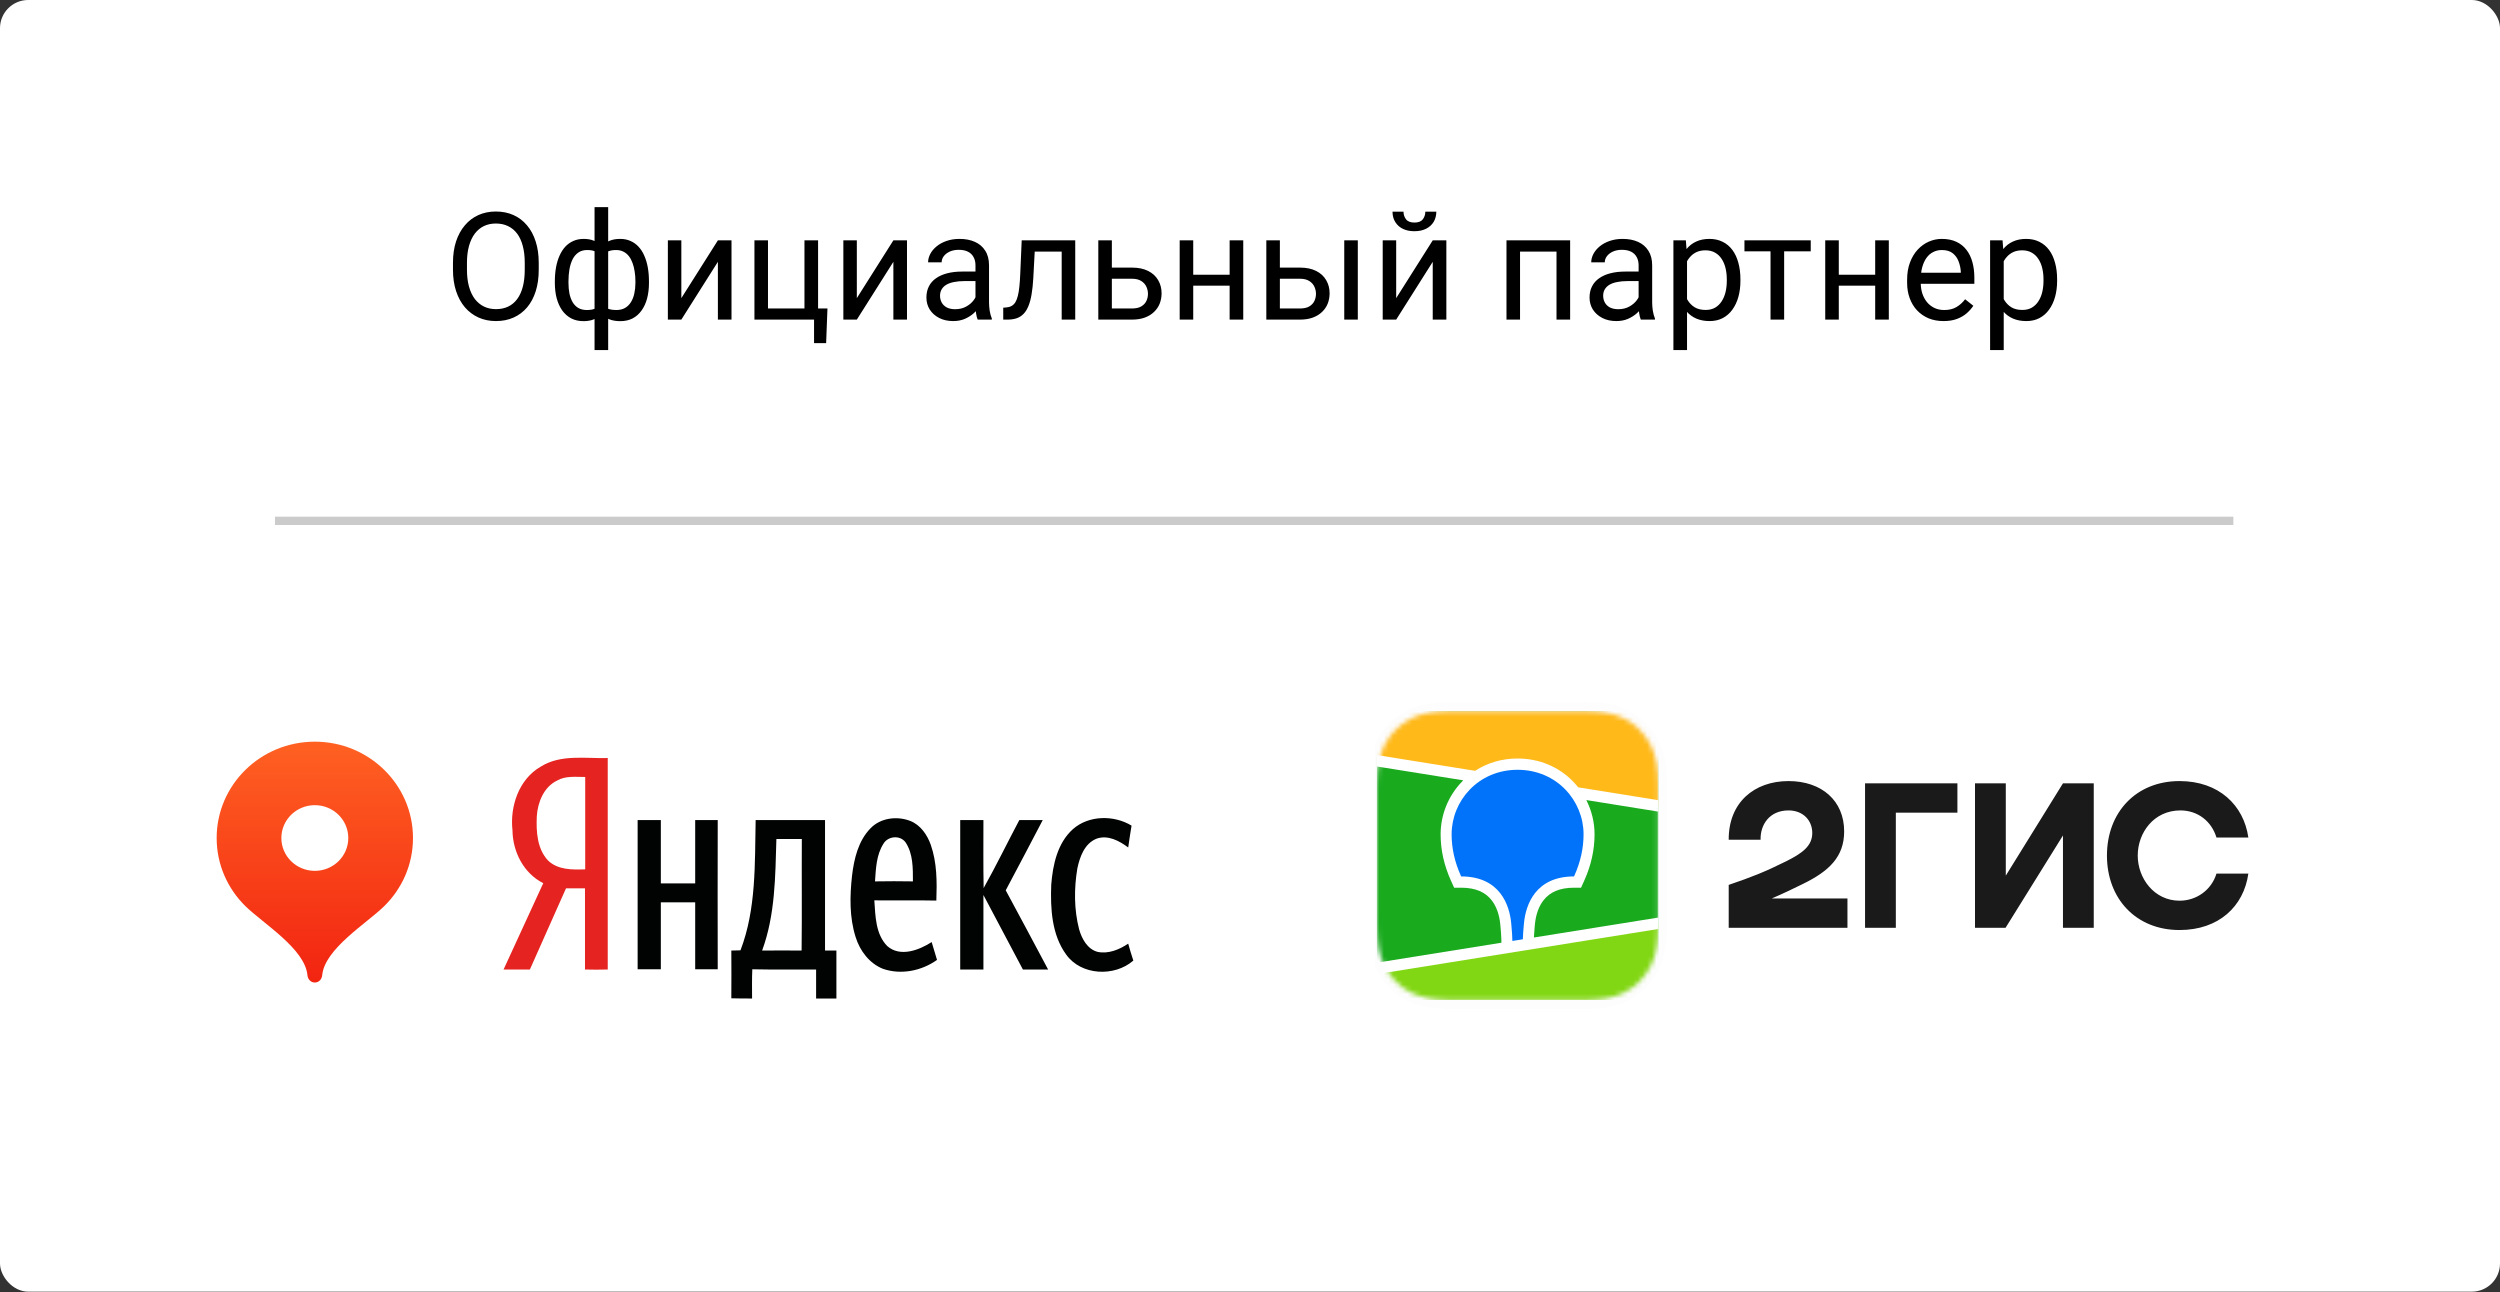
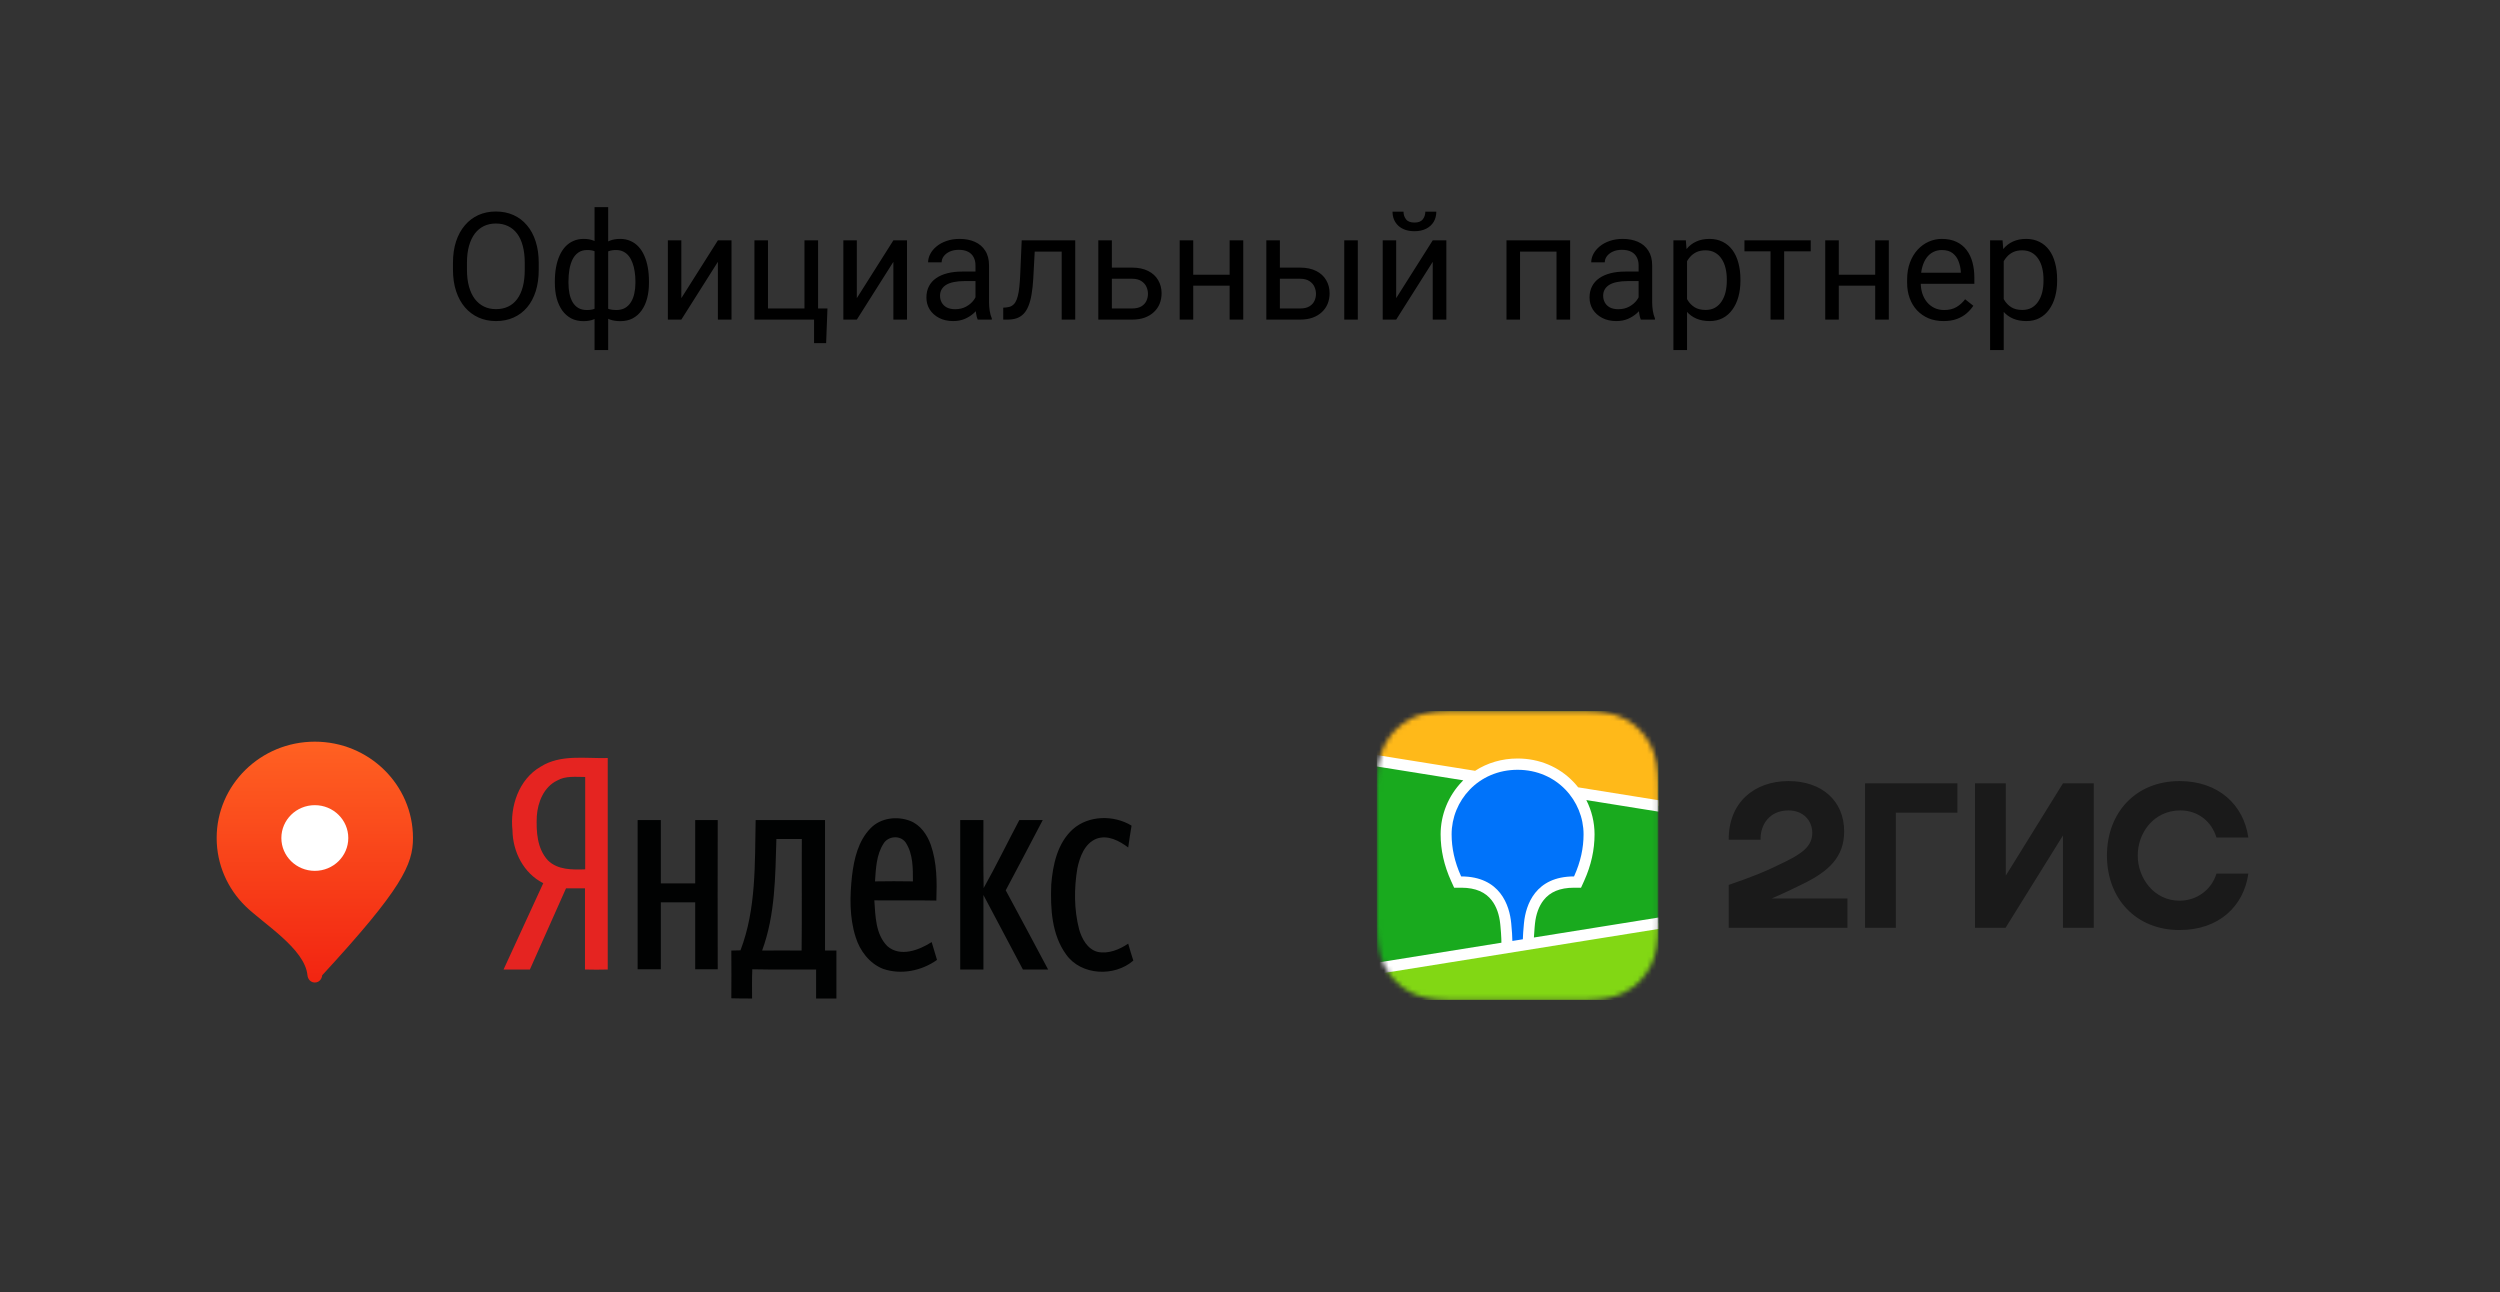
<svg xmlns="http://www.w3.org/2000/svg" width="532" height="275" viewBox="0 0 532 275" fill="none">
  <rect x="0" y="0" width="532" height="275" fill="#333333" stroke="none" />
-   <rect width="532" height="274.867" rx="6" fill="white" />
-   <path d="M66.995 157.827C55.458 157.827 46.106 167.005 46.106 178.328C46.106 183.987 48.443 189.112 52.221 192.821C56.001 196.533 64.906 201.904 65.428 207.542C65.506 208.387 66.13 209.08 66.995 209.08C67.859 209.08 68.483 208.387 68.561 207.542C69.083 201.904 77.988 196.533 81.768 192.821C85.546 189.112 87.883 183.987 87.883 178.328C87.883 167.005 78.531 157.827 66.995 157.827Z" fill="url(#paint0_linear_166_403)" />
+   <path d="M66.995 157.827C55.458 157.827 46.106 167.005 46.106 178.328C46.106 183.987 48.443 189.112 52.221 192.821C56.001 196.533 64.906 201.904 65.428 207.542C65.506 208.387 66.13 209.08 66.995 209.08C67.859 209.08 68.483 208.387 68.561 207.542C85.546 189.112 87.883 183.987 87.883 178.328C87.883 167.005 78.531 157.827 66.995 157.827Z" fill="url(#paint0_linear_166_403)" />
  <path d="M66.995 185.317C70.928 185.317 74.116 182.188 74.116 178.328C74.116 174.468 70.928 171.339 66.995 171.339C63.062 171.339 59.874 174.468 59.874 178.328C59.874 182.188 63.062 185.317 66.995 185.317Z" fill="white" />
  <path d="M204.334 174.505C205.996 174.505 207.61 174.505 209.272 174.505C209.272 179.347 209.224 184.142 209.319 188.984C211.978 184.237 214.351 179.347 216.915 174.505C218.576 174.505 220.238 174.505 221.899 174.505C219.288 179.489 216.677 184.474 214.019 189.459C217.057 195.061 220.048 200.71 223.039 206.312C221.235 206.312 219.478 206.312 217.674 206.312C214.873 200.995 212.073 195.725 209.272 190.456C209.272 195.725 209.272 201.042 209.272 206.312C207.61 206.312 205.996 206.312 204.334 206.312C204.334 195.725 204.334 185.139 204.334 174.505ZM162.178 202.277C164.979 202.277 167.78 202.229 170.581 202.277C170.676 194.349 170.581 186.468 170.629 178.54C168.825 178.54 167.021 178.54 165.217 178.54C164.979 186.515 164.979 194.681 162.178 202.277ZM160.802 174.505C165.739 174.505 170.629 174.505 175.566 174.505C175.566 183.762 175.566 193.019 175.566 202.277C176.373 202.277 177.18 202.277 177.987 202.277C177.987 205.695 177.987 209.065 177.987 212.483C176.563 212.483 175.139 212.483 173.667 212.483C173.667 210.442 173.667 208.353 173.667 206.312C169.157 206.312 164.6 206.359 160.09 206.264C159.995 208.353 160.042 210.394 160.042 212.483C158.57 212.483 157.099 212.483 155.627 212.436C155.675 209.065 155.627 205.647 155.627 202.277C156.292 202.277 156.909 202.229 157.574 202.229C160.944 193.447 160.612 183.81 160.802 174.505ZM135.688 174.505C137.35 174.505 138.964 174.505 140.626 174.505C140.626 179.015 140.626 183.477 140.626 187.987C143.047 187.987 145.515 187.987 147.937 187.987C147.937 183.477 147.937 179.015 147.937 174.505C149.551 174.505 151.165 174.505 152.731 174.505C152.684 185.091 152.731 195.678 152.731 206.264C151.117 206.264 149.551 206.264 147.937 206.264C147.937 201.517 147.937 196.77 147.937 192.022C145.515 192.022 143.047 192.022 140.626 192.022C140.626 196.77 140.626 201.517 140.626 206.264C138.964 206.264 137.35 206.264 135.688 206.264C135.688 195.725 135.688 185.139 135.688 174.505ZM228.308 176.451C231.679 173.46 237.043 173.413 240.794 175.692C240.509 177.258 240.319 178.825 240.082 180.344C238.183 178.92 235.714 177.591 233.293 178.493C230.777 179.537 229.78 182.338 229.258 184.806C228.546 189.079 228.546 193.541 229.638 197.767C230.207 199.76 231.394 201.992 233.578 202.561C235.856 203.036 238.183 202.087 240.082 200.805C240.414 202.039 240.794 203.226 241.173 204.413C237.138 207.926 230.065 207.593 226.884 203.131C223.798 198.906 223.514 193.352 223.703 188.272C224.036 183.999 225.033 179.395 228.308 176.451ZM188.004 179.537C186.485 181.911 186.39 184.806 186.2 187.56C188.906 187.512 191.564 187.512 194.27 187.56C194.27 184.759 194.318 181.673 192.704 179.252C191.517 177.638 188.953 177.923 188.004 179.537ZM185.25 176.261C187.387 174.03 190.9 173.603 193.7 174.695C195.884 175.549 197.308 177.638 198.068 179.774C199.397 183.572 199.397 187.655 199.255 191.643C194.84 191.548 190.425 191.643 186.057 191.595C186.295 194.918 186.295 198.764 188.811 201.327C191.564 203.748 195.599 202.182 198.258 200.473C198.638 201.707 199.017 202.989 199.397 204.27C196.122 206.597 191.754 207.499 187.909 206.169C185.013 205.03 182.972 202.324 182.07 199.381C180.74 195.203 180.835 190.693 181.31 186.373C181.737 182.765 182.639 178.92 185.25 176.261Z" fill="#010202" />
  <path d="M115.038 163.158C119.31 160.452 124.58 161.449 129.327 161.307C129.327 176.308 129.327 191.31 129.327 206.311C127.713 206.359 126.099 206.359 124.485 206.311C124.485 200.567 124.485 194.775 124.485 189.031C123.156 189.031 121.779 189.031 120.45 189.031C117.886 194.775 115.323 200.567 112.759 206.311C110.908 206.311 109.009 206.311 107.157 206.311C109.958 200.187 112.807 194.063 115.607 187.939C111.43 185.85 109.104 181.246 109.056 176.688C108.486 171.561 110.433 165.817 115.038 163.158ZM118.551 166.102C115.702 167.478 114.421 170.754 114.231 173.697C114.088 176.926 114.278 180.581 116.604 183.097C118.693 185.138 121.779 185.091 124.532 184.996C124.532 178.445 124.532 171.893 124.532 165.342C122.538 165.342 120.355 165.057 118.551 166.102Z" fill="#E52421" />
  <g clip-path="url(#clip0_166_403)">
    <path fill-rule="evenodd" clip-rule="evenodd" d="M310.34 149.409C309.713 149.413 308.927 149.422 307.859 149.435C306.154 149.481 304.86 149.587 303.593 149.818C302.048 150.1 300.65 150.562 299.313 151.254C297.954 151.954 296.709 152.871 295.63 153.968C294.551 155.061 293.647 156.324 292.952 157.707C292.27 159.067 291.813 160.489 291.534 162.064C291.305 163.353 291.202 164.663 291.156 166.376L291.141 167.089C291.137 167.334 291.134 167.588 291.131 167.855L291.124 169.405L291.124 194.753L291.129 195.858C291.132 196.562 291.141 197.168 291.156 197.75C291.202 199.461 291.305 200.771 291.534 202.058C291.814 203.635 292.27 205.058 292.952 206.417C293.647 207.799 294.551 209.062 295.631 210.157C296.711 211.253 297.956 212.171 299.314 212.872C300.65 213.562 302.048 214.025 303.593 214.306C304.745 214.516 305.919 214.623 307.384 214.675L308.482 214.702C309.052 214.71 309.896 214.715 311.58 214.72L335.465 214.716C336.098 214.712 336.863 214.704 338.032 214.689C339.737 214.643 341.03 214.537 342.298 214.306C343.843 214.025 345.241 213.562 346.578 212.871C347.936 212.17 349.181 211.252 350.26 210.157C351.34 209.061 352.245 207.797 352.938 206.416C353.62 205.058 354.078 203.634 354.356 202.058C354.564 200.887 354.669 199.693 354.721 198.204L354.734 197.748C354.744 197.4 354.751 197.043 354.755 196.661L354.766 193.656L354.765 168.808L354.755 167.463C354.751 167.082 354.744 166.724 354.734 166.375C354.689 164.67 354.585 163.355 354.356 162.065C354.078 160.49 353.621 159.067 352.937 157.706C352.245 156.326 351.34 155.061 350.259 153.966C349.183 152.872 347.938 151.955 346.577 151.253C345.241 150.562 343.843 150.1 342.298 149.818C341.146 149.608 339.972 149.502 338.507 149.45L337.246 149.42C337.146 149.419 337.037 149.418 336.918 149.417L310.34 149.409Z" fill="#1A1A1A" fill-opacity="0.01" />
    <path fill-rule="evenodd" clip-rule="evenodd" d="M307.88 151.356L310.442 151.329L337.1 151.34C337.504 151.344 337.756 151.349 338.007 151.356C339.329 151.392 340.662 151.472 341.969 151.71C343.296 151.952 344.529 152.347 345.734 152.969C346.918 153.581 348.003 154.379 348.942 155.334C349.882 156.286 350.669 157.385 351.271 158.587C351.886 159.811 352.274 161.063 352.512 162.409C352.747 163.735 352.826 165.087 352.861 166.428C352.878 167.044 352.885 167.659 352.888 168.276L352.892 169.371L352.892 193.657C352.892 194.387 352.892 195.118 352.888 195.85C352.885 196.466 352.878 197.081 352.861 197.696C352.826 199.036 352.747 200.39 352.512 201.715C352.274 203.061 351.886 204.314 351.271 205.537C350.669 206.739 349.882 207.838 348.942 208.791C348.003 209.744 346.918 210.544 345.734 211.155C344.529 211.778 343.296 212.173 341.969 212.415C340.662 212.653 339.329 212.732 338.007 212.768L334.025 212.8L308.786 212.785C308.382 212.781 308.131 212.775 307.88 212.768C306.558 212.732 305.225 212.653 303.918 212.415C302.591 212.173 301.357 211.778 300.153 211.155C298.968 210.544 297.884 209.744 296.944 208.791C296.005 207.838 295.218 206.739 294.614 205.537C294.001 204.314 293.612 203.061 293.373 201.715C293.138 200.39 293.061 199.036 293.026 197.696C293.009 197.081 293.001 196.466 292.998 195.85L292.994 194.753L292.993 170.468C292.993 169.737 292.993 169.005 292.998 168.276C293.001 167.659 293.009 167.044 293.026 166.428C293.061 165.087 293.138 163.735 293.373 162.409C293.612 161.063 294.001 159.811 294.614 158.587C295.218 157.385 296.005 156.286 296.944 155.334C297.884 154.379 298.968 153.581 300.153 152.969C301.357 152.347 302.591 151.952 303.918 151.71C305.225 151.472 306.558 151.392 307.88 151.356Z" fill="#1A1A1A" fill-opacity="0.01" />
    <mask id="mask0_166_403" style="mask-type:alpha" maskUnits="userSpaceOnUse" x="292" y="151" width="61" height="62">
      <path fill-rule="evenodd" clip-rule="evenodd" d="M307.88 151.356L310.442 151.329L337.1 151.34C337.504 151.344 337.756 151.349 338.007 151.356C339.329 151.392 340.662 151.472 341.969 151.71C343.296 151.952 344.529 152.347 345.734 152.969C346.918 153.581 348.003 154.379 348.942 155.334C349.882 156.286 350.669 157.385 351.271 158.587C351.886 159.811 352.274 161.063 352.512 162.409C352.747 163.735 352.826 165.087 352.861 166.428C352.878 167.044 352.885 167.659 352.888 168.276L352.892 169.371L352.892 193.657C352.892 194.387 352.892 195.118 352.888 195.85C352.885 196.466 352.878 197.081 352.861 197.696C352.826 199.036 352.747 200.39 352.512 201.715C352.274 203.061 351.886 204.314 351.271 205.537C350.669 206.739 349.882 207.838 348.942 208.791C348.003 209.744 346.918 210.544 345.734 211.155C344.529 211.778 343.296 212.173 341.969 212.415C340.662 212.653 339.329 212.732 338.007 212.768L334.025 212.8L308.786 212.785C308.382 212.781 308.131 212.775 307.88 212.768C306.558 212.732 305.225 212.653 303.918 212.415C302.591 212.173 301.357 211.778 300.153 211.155C298.968 210.544 297.884 209.744 296.944 208.791C296.005 207.838 295.218 206.739 294.614 205.537C294.001 204.314 293.612 203.061 293.373 201.715C293.138 200.39 293.061 199.036 293.026 197.696C293.009 197.081 293.001 196.466 292.998 195.85L292.994 194.753L292.993 170.468C292.993 169.737 292.993 169.005 292.998 168.276C293.001 167.659 293.009 167.044 293.026 166.428C293.061 165.087 293.138 163.735 293.373 162.409C293.612 161.063 294.001 159.811 294.614 158.587C295.218 157.385 296.005 156.286 296.944 155.334C297.884 154.379 298.968 153.581 300.153 152.969C301.357 152.347 302.591 151.952 303.918 151.71C305.225 151.472 306.558 151.392 307.88 151.356Z" fill="white" />
    </mask>
    <g mask="url(#mask0_166_403)">
      <path d="M352.892 151.324H292.993V212.8H352.892V151.324Z" fill="#19AA1E" />
      <path fill-rule="evenodd" clip-rule="evenodd" d="M292.993 151.324H352.892V171.496L292.993 161.89V151.324Z" fill="#FFB919" />
      <path fill-rule="evenodd" clip-rule="evenodd" d="M292.993 206.076L352.892 196.47V212.8H292.993V206.076Z" fill="#82D714" />
      <path fill-rule="evenodd" clip-rule="evenodd" d="M292.993 160.675L313.901 164.028C316.504 162.337 319.601 161.41 322.943 161.41C327.572 161.41 331.73 163.189 334.757 166.312C335.139 166.706 335.499 167.118 335.837 167.546L352.892 170.281V172.711L337.569 170.254C338.707 172.496 339.321 174.994 339.321 177.544C339.321 180.837 338.604 184.121 337.12 187.418L337.075 187.518L336.445 188.904H334.954C331.877 188.904 329.836 189.849 328.502 191.523C327.454 192.837 326.848 194.609 326.644 196.543L326.638 196.603L326.608 196.912L326.595 197.047L326.571 197.31C326.493 198.173 326.441 198.905 326.415 199.501L352.892 195.255V197.686L292.993 207.291V204.861L319.501 200.61L319.489 200.064L319.486 199.91L319.484 199.832L319.479 199.71C319.456 199.048 319.396 198.2 319.302 197.172L319.284 196.977L319.251 196.64C319.061 194.696 318.464 192.901 317.419 191.567C316.099 189.882 314.076 188.923 311.024 188.904L310.931 188.904H309.441L308.811 187.518C307.296 184.188 306.564 180.871 306.564 177.544C306.564 173.36 308.218 169.315 311.129 166.312C311.213 166.225 311.298 166.139 311.383 166.055L292.993 163.106V160.675Z" fill="white" />
      <path fill-rule="evenodd" clip-rule="evenodd" d="M322.943 163.812C331.306 163.812 336.982 170.418 336.982 177.544C336.982 180.405 336.374 183.382 334.955 186.503C326.726 186.503 324.695 192.551 324.311 196.356L324.286 196.61C324.156 197.968 324.081 199.057 324.06 199.879L321.832 200.236L321.831 200.162C321.823 199.301 321.743 198.093 321.593 196.538L321.587 196.471C321.232 192.673 319.243 186.503 310.932 186.503C309.512 183.382 308.904 180.405 308.904 177.544C308.904 170.418 314.581 163.812 322.943 163.812Z" fill="#0073FA" />
    </g>
    <path fill-rule="evenodd" clip-rule="evenodd" d="M380.597 166.213C373.297 166.213 367.822 170.776 367.868 178.7H374.654C374.56 175.531 376.526 172.457 380.597 172.457C383.686 172.457 385.651 174.57 385.651 177.26C385.651 180.045 383.498 181.582 380.035 183.311C375.496 185.568 372.782 186.625 367.868 188.306V197.431H393.138V191.188H377.041C379.386 190.184 381.67 189.082 383.732 188.066C389.208 185.376 392.437 182.35 392.437 176.923C392.437 170.392 387.663 166.213 380.597 166.213ZM403.434 172.937H416.537V166.693H396.882V197.431H403.434V172.937ZM426.832 166.693H420.28V197.431H426.785L438.999 177.788V197.431H445.55V166.693H438.999L426.832 186.337V166.693ZM478.448 185.905H471.663C470.633 189.314 467.498 191.668 463.801 191.668C458.419 191.668 454.91 186.913 454.91 182.062C454.91 177.211 458.326 172.457 463.988 172.457C467.732 172.457 470.633 174.81 471.663 178.22H478.448C477.465 171.352 472.177 166.213 463.801 166.213C454.535 166.213 448.358 172.889 448.358 182.062C448.358 191.236 454.535 197.911 463.801 197.911C472.177 197.911 477.465 192.869 478.448 185.905Z" fill="#1A1A1A" />
  </g>
  <path d="M114.643 55.95V57.384C114.643 59.088 114.43 60.615 114.004 61.966C113.578 63.317 112.965 64.465 112.165 65.411C111.365 66.356 110.404 67.078 109.282 67.577C108.17 68.076 106.923 68.325 105.541 68.325C104.201 68.325 102.969 68.076 101.847 67.577C100.735 67.078 99.769 66.356 98.948 65.411C98.138 64.465 97.509 63.317 97.062 61.966C96.615 60.615 96.392 59.088 96.392 57.384V55.95C96.392 54.246 96.61 52.724 97.047 51.383C97.493 50.032 98.122 48.884 98.933 47.939C99.743 46.983 100.704 46.255 101.816 45.757C102.938 45.258 104.17 45.009 105.51 45.009C106.892 45.009 108.139 45.258 109.251 45.757C110.373 46.255 111.334 46.983 112.134 47.939C112.944 48.884 113.563 50.032 113.989 51.383C114.425 52.724 114.643 54.246 114.643 55.95ZM111.666 57.384V55.919C111.666 54.568 111.526 53.373 111.246 52.334C110.975 51.295 110.575 50.422 110.045 49.715C109.516 49.009 108.866 48.474 108.097 48.11C107.339 47.746 106.476 47.565 105.51 47.565C104.575 47.565 103.728 47.746 102.969 48.11C102.221 48.474 101.577 49.009 101.037 49.715C100.507 50.422 100.096 51.295 99.805 52.334C99.514 53.373 99.369 54.568 99.369 55.919V57.384C99.369 58.745 99.514 59.95 99.805 61C100.096 62.039 100.512 62.917 101.052 63.634C101.603 64.34 102.252 64.876 103.001 65.239C103.759 65.603 104.606 65.785 105.541 65.785C106.518 65.785 107.385 65.603 108.144 65.239C108.902 64.876 109.541 64.34 110.061 63.634C110.591 62.917 110.991 62.039 111.261 61C111.531 59.95 111.666 58.745 111.666 57.384ZM138.1 59.878V60.205C138.1 61.389 137.97 62.48 137.71 63.478C137.451 64.465 137.061 65.322 136.542 66.05C136.032 66.777 135.399 67.343 134.64 67.749C133.882 68.143 133.004 68.341 132.006 68.341C131.185 68.341 130.463 68.232 129.84 68.013C129.216 67.785 128.686 67.457 128.25 67.031C127.824 66.606 127.481 66.096 127.221 65.504C126.972 64.901 126.8 64.226 126.707 63.478V55.997C126.8 55.197 126.972 54.48 127.221 53.846C127.481 53.212 127.824 52.672 128.25 52.225C128.686 51.778 129.211 51.435 129.824 51.196C130.437 50.957 131.154 50.838 131.975 50.838C132.785 50.838 133.513 50.983 134.157 51.274C134.811 51.555 135.383 51.96 135.871 52.49C136.37 53.02 136.781 53.659 137.103 54.407C137.435 55.145 137.684 55.976 137.851 56.901C138.017 57.825 138.1 58.818 138.1 59.878ZM135.217 60.205V59.878C135.217 59.15 135.165 58.459 135.061 57.805C134.967 57.14 134.817 56.532 134.609 55.981C134.411 55.42 134.152 54.932 133.83 54.516C133.507 54.1 133.118 53.778 132.661 53.55C132.214 53.321 131.699 53.207 131.118 53.207C130.494 53.207 129.975 53.285 129.559 53.441C129.154 53.596 128.837 53.804 128.608 54.064C128.38 54.313 128.213 54.578 128.11 54.859V64.631C128.234 64.86 128.416 65.078 128.655 65.286C128.894 65.483 129.216 65.65 129.621 65.785C130.027 65.909 130.536 65.972 131.149 65.972C131.876 65.972 132.494 65.826 133.004 65.535C133.523 65.234 133.944 64.818 134.266 64.288C134.598 63.758 134.837 63.145 134.983 62.449C135.139 61.753 135.217 61.005 135.217 60.205ZM118.072 60.205V59.878C118.072 58.818 118.155 57.825 118.322 56.901C118.488 55.976 118.737 55.145 119.07 54.407C119.402 53.659 119.813 53.02 120.301 52.49C120.8 51.96 121.371 51.555 122.015 51.274C122.67 50.983 123.403 50.838 124.213 50.838C125.013 50.838 125.709 50.957 126.302 51.196C126.904 51.435 127.413 51.778 127.829 52.225C128.245 52.672 128.577 53.212 128.826 53.846C129.076 54.48 129.252 55.197 129.356 55.997V63.182C129.263 63.971 129.091 64.683 128.842 65.317C128.593 65.951 128.26 66.496 127.845 66.954C127.429 67.4 126.915 67.743 126.302 67.982C125.699 68.221 124.992 68.341 124.182 68.341C123.184 68.341 122.306 68.143 121.548 67.749C120.789 67.343 120.15 66.777 119.631 66.05C119.122 65.322 118.732 64.465 118.462 63.478C118.202 62.48 118.072 61.389 118.072 60.205ZM120.971 59.878V60.205C120.971 61.005 121.039 61.753 121.174 62.449C121.319 63.145 121.543 63.758 121.844 64.288C122.156 64.818 122.561 65.234 123.06 65.535C123.558 65.826 124.171 65.972 124.899 65.972C125.522 65.972 126.037 65.894 126.442 65.738C126.847 65.582 127.169 65.379 127.408 65.13C127.647 64.881 127.829 64.621 127.954 64.351V54.859C127.85 54.578 127.678 54.313 127.439 54.064C127.211 53.804 126.894 53.596 126.489 53.441C126.083 53.285 125.564 53.207 124.93 53.207C124.203 53.207 123.584 53.383 123.075 53.737C122.566 54.09 122.156 54.573 121.844 55.186C121.543 55.799 121.319 56.511 121.174 57.322C121.039 58.122 120.971 58.974 120.971 59.878ZM126.52 74.497V44.073H129.419V74.497H126.52ZM144.989 63.447L152.766 51.149H155.665V68.013H152.766V55.716L144.989 68.013H142.121V51.149H144.989V63.447ZM160.544 68.013V51.149H163.427V65.644H171.189V51.149H174.088V68.013H160.544ZM176.083 65.644L175.802 73.016H173.231V68.013H171.033V65.644H176.083ZM182.333 63.447L190.11 51.149H193.009V68.013H190.11V55.716L182.333 68.013H179.465V51.149H182.333V63.447ZM207.582 65.13V56.449C207.582 55.784 207.447 55.207 207.177 54.719C206.917 54.22 206.522 53.835 205.992 53.565C205.463 53.295 204.808 53.16 204.029 53.16C203.301 53.16 202.662 53.285 202.112 53.534C201.571 53.783 201.145 54.111 200.833 54.516C200.532 54.921 200.382 55.358 200.382 55.825H197.498C197.498 55.223 197.654 54.625 197.966 54.033C198.277 53.441 198.724 52.906 199.306 52.428C199.898 51.939 200.605 51.555 201.426 51.274C202.257 50.983 203.182 50.838 204.2 50.838C205.426 50.838 206.507 51.045 207.442 51.461C208.387 51.877 209.125 52.505 209.655 53.347C210.195 54.178 210.466 55.223 210.466 56.48V64.335C210.466 64.896 210.512 65.494 210.606 66.127C210.71 66.761 210.86 67.307 211.058 67.764V68.013H208.05C207.904 67.681 207.79 67.239 207.707 66.689C207.624 66.127 207.582 65.608 207.582 65.13ZM208.081 57.789L208.112 59.815H205.198C204.377 59.815 203.644 59.883 203 60.018C202.356 60.142 201.815 60.335 201.379 60.594C200.943 60.854 200.61 61.182 200.382 61.576C200.153 61.961 200.039 62.413 200.039 62.932C200.039 63.462 200.158 63.946 200.397 64.382C200.636 64.818 200.995 65.166 201.473 65.426C201.961 65.675 202.558 65.8 203.265 65.8C204.148 65.8 204.927 65.613 205.603 65.239C206.278 64.865 206.813 64.408 207.208 63.868C207.613 63.327 207.832 62.803 207.863 62.293L209.094 63.681C209.021 64.117 208.824 64.6 208.502 65.13C208.18 65.66 207.748 66.169 207.208 66.657C206.678 67.135 206.044 67.535 205.307 67.858C204.579 68.169 203.758 68.325 202.844 68.325C201.701 68.325 200.698 68.102 199.836 67.655C198.984 67.208 198.319 66.611 197.841 65.863C197.373 65.104 197.14 64.257 197.14 63.322C197.14 62.418 197.316 61.623 197.67 60.937C198.023 60.241 198.532 59.665 199.197 59.207C199.862 58.74 200.662 58.386 201.597 58.148C202.532 57.908 203.577 57.789 204.73 57.789H208.081ZM226.27 51.149V53.534H218.118V51.149H226.27ZM228.81 51.149V68.013H225.927V51.149H228.81ZM217.417 51.149H220.316L219.88 59.285C219.807 60.543 219.687 61.654 219.521 62.621C219.365 63.577 219.147 64.397 218.866 65.083C218.596 65.769 218.253 66.33 217.838 66.767C217.433 67.193 216.944 67.51 216.373 67.717C215.801 67.915 215.141 68.013 214.393 68.013H213.489V65.473L214.113 65.426C214.56 65.395 214.939 65.291 215.251 65.114C215.573 64.938 215.843 64.678 216.061 64.335C216.279 63.982 216.456 63.53 216.591 62.979C216.736 62.428 216.845 61.774 216.918 61.015C217.001 60.257 217.064 59.374 217.105 58.366L217.417 51.149ZM235.824 56.947H240.889C242.251 56.947 243.399 57.186 244.334 57.664C245.269 58.132 245.976 58.781 246.454 59.613C246.942 60.434 247.186 61.369 247.186 62.418C247.186 63.197 247.051 63.93 246.781 64.616C246.511 65.291 246.105 65.883 245.565 66.392C245.035 66.902 244.375 67.302 243.586 67.593C242.806 67.873 241.908 68.013 240.889 68.013H233.72V51.149H236.603V65.644H240.889C241.721 65.644 242.386 65.494 242.884 65.192C243.383 64.891 243.742 64.501 243.96 64.023C244.178 63.545 244.287 63.047 244.287 62.527C244.287 62.018 244.178 61.519 243.96 61.031C243.742 60.543 243.383 60.137 242.884 59.815C242.386 59.483 241.721 59.316 240.889 59.316H235.824V56.947ZM262.227 58.459V60.797H253.311V58.459H262.227ZM253.919 51.149V68.013H251.036V51.149H253.919ZM264.564 51.149V68.013H261.665V51.149H264.564ZM271.578 56.947H276.644C278.005 56.947 279.153 57.186 280.088 57.664C281.023 58.132 281.73 58.781 282.208 59.613C282.696 60.434 282.94 61.369 282.94 62.418C282.94 63.197 282.805 63.93 282.535 64.616C282.265 65.291 281.86 65.883 281.319 66.392C280.789 66.902 280.13 67.302 279.34 67.593C278.561 67.873 277.662 68.013 276.644 68.013H269.474V51.149H272.357V65.644H276.644C277.475 65.644 278.14 65.494 278.639 65.192C279.137 64.891 279.496 64.501 279.714 64.023C279.932 63.545 280.041 63.047 280.041 62.527C280.041 62.018 279.932 61.519 279.714 61.031C279.496 60.543 279.137 60.137 278.639 59.815C278.14 59.483 277.475 59.316 276.644 59.316H271.578V56.947ZM288.941 51.149V68.013H286.057V51.149H288.941ZM297.108 63.447L304.885 51.149H307.784V68.013H304.885V55.716L297.108 68.013H294.24V51.149H297.108V63.447ZM303.311 45.04H305.649C305.649 45.85 305.462 46.572 305.088 47.206C304.714 47.83 304.179 48.318 303.482 48.671C302.786 49.025 301.96 49.201 301.004 49.201C299.56 49.201 298.417 48.817 297.575 48.048C296.744 47.269 296.329 46.266 296.329 45.04H298.666C298.666 45.653 298.843 46.193 299.196 46.661C299.55 47.128 300.152 47.362 301.004 47.362C301.836 47.362 302.428 47.128 302.781 46.661C303.134 46.193 303.311 45.653 303.311 45.04ZM331.568 51.149V53.534H323.043V51.149H331.568ZM323.464 51.149V68.013H320.58V51.149H323.464ZM334.124 51.149V68.013H331.225V51.149H334.124ZM348.697 65.13V56.449C348.697 55.784 348.562 55.207 348.292 54.719C348.032 54.22 347.637 53.835 347.108 53.565C346.578 53.295 345.923 53.16 345.144 53.16C344.416 53.16 343.777 53.285 343.227 53.534C342.686 53.783 342.26 54.111 341.949 54.516C341.647 54.921 341.497 55.358 341.497 55.825H338.613C338.613 55.223 338.769 54.625 339.081 54.033C339.392 53.441 339.839 52.906 340.421 52.428C341.013 51.939 341.72 51.555 342.541 51.274C343.372 50.983 344.297 50.838 345.315 50.838C346.541 50.838 347.622 51.045 348.557 51.461C349.503 51.877 350.24 52.505 350.77 53.347C351.311 54.178 351.581 55.223 351.581 56.48V64.335C351.581 64.896 351.627 65.494 351.721 66.127C351.825 66.761 351.976 67.307 352.173 67.764V68.013H349.165C349.019 67.681 348.905 67.239 348.822 66.689C348.739 66.127 348.697 65.608 348.697 65.13ZM349.196 57.789L349.227 59.815H346.313C345.492 59.815 344.759 59.883 344.115 60.018C343.471 60.142 342.93 60.335 342.494 60.594C342.058 60.854 341.725 61.182 341.497 61.576C341.268 61.961 341.154 62.413 341.154 62.932C341.154 63.462 341.273 63.946 341.512 64.382C341.751 64.818 342.11 65.166 342.588 65.426C343.076 65.675 343.673 65.8 344.38 65.8C345.263 65.8 346.042 65.613 346.718 65.239C347.393 64.865 347.928 64.408 348.323 63.868C348.728 63.327 348.947 62.803 348.978 62.293L350.209 63.681C350.136 64.117 349.939 64.6 349.617 65.13C349.295 65.66 348.864 66.169 348.323 66.657C347.793 67.135 347.159 67.535 346.422 67.858C345.694 68.169 344.874 68.325 343.959 68.325C342.816 68.325 341.814 68.102 340.951 67.655C340.099 67.208 339.434 66.611 338.956 65.863C338.489 65.104 338.255 64.257 338.255 63.322C338.255 62.418 338.431 61.623 338.785 60.937C339.138 60.241 339.647 59.665 340.312 59.207C340.977 58.74 341.777 58.386 342.712 58.148C343.647 57.908 344.692 57.789 345.845 57.789H349.196ZM359 54.391V74.497H356.101V51.149H358.75L359 54.391ZM370.362 59.441V59.769C370.362 60.995 370.216 62.132 369.925 63.182C369.634 64.221 369.208 65.125 368.647 65.894C368.097 66.663 367.416 67.26 366.606 67.686C365.795 68.112 364.865 68.325 363.816 68.325C362.745 68.325 361.8 68.148 360.979 67.795C360.158 67.442 359.462 66.928 358.89 66.252C358.319 65.577 357.862 64.766 357.519 63.821C357.186 62.875 356.958 61.81 356.833 60.626V58.88C356.958 57.633 357.192 56.516 357.535 55.529C357.877 54.542 358.329 53.7 358.89 53.004C359.462 52.298 360.153 51.763 360.963 51.399C361.774 51.025 362.709 50.838 363.769 50.838C364.829 50.838 365.769 51.045 366.59 51.461C367.411 51.866 368.102 52.448 368.663 53.207C369.224 53.965 369.645 54.874 369.925 55.934C370.216 56.984 370.362 58.153 370.362 59.441ZM367.463 59.769V59.441C367.463 58.599 367.374 57.81 367.198 57.072C367.021 56.324 366.746 55.669 366.372 55.108C366.008 54.537 365.54 54.09 364.969 53.768C364.398 53.435 363.717 53.269 362.927 53.269C362.2 53.269 361.566 53.394 361.026 53.643C360.496 53.893 360.044 54.23 359.67 54.656C359.296 55.072 358.989 55.55 358.75 56.09C358.522 56.62 358.35 57.171 358.236 57.742V61.779C358.444 62.506 358.735 63.192 359.109 63.836C359.483 64.47 359.982 64.985 360.605 65.379C361.228 65.764 362.013 65.956 362.958 65.956C363.738 65.956 364.408 65.795 364.969 65.473C365.54 65.14 366.008 64.688 366.372 64.117C366.746 63.545 367.021 62.891 367.198 62.153C367.374 61.405 367.463 60.61 367.463 59.769ZM379.667 51.149V68.013H376.768V51.149H379.667ZM385.324 51.149V53.487H371.219V51.149H385.324ZM399.601 58.459V60.797H390.686V58.459H399.601ZM391.294 51.149V68.013H388.41V51.149H391.294ZM401.939 51.149V68.013H399.04V51.149H401.939ZM413.582 68.325C412.407 68.325 411.342 68.128 410.386 67.733C409.441 67.328 408.625 66.761 407.939 66.034C407.264 65.307 406.745 64.444 406.381 63.447C406.017 62.449 405.835 61.358 405.835 60.174V59.519C405.835 58.148 406.038 56.927 406.443 55.856C406.848 54.776 407.399 53.861 408.095 53.113C408.791 52.365 409.581 51.799 410.464 51.414C411.348 51.03 412.262 50.838 413.208 50.838C414.413 50.838 415.452 51.045 416.325 51.461C417.208 51.877 417.93 52.459 418.491 53.207C419.052 53.944 419.468 54.817 419.738 55.825C420.008 56.823 420.143 57.914 420.143 59.098V60.392H407.55V58.038H417.26V57.82C417.218 57.072 417.062 56.345 416.792 55.638C416.533 54.932 416.117 54.35 415.545 53.893C414.974 53.435 414.195 53.207 413.208 53.207C412.553 53.207 411.95 53.347 411.4 53.628C410.849 53.898 410.376 54.303 409.981 54.843C409.586 55.384 409.28 56.043 409.062 56.823C408.843 57.602 408.734 58.501 408.734 59.519V60.174C408.734 60.974 408.843 61.727 409.062 62.434C409.29 63.13 409.618 63.743 410.044 64.273C410.48 64.803 411.005 65.218 411.618 65.52C412.241 65.821 412.948 65.972 413.737 65.972C414.756 65.972 415.618 65.764 416.325 65.348C417.031 64.933 417.649 64.377 418.179 63.681L419.925 65.068C419.561 65.618 419.099 66.143 418.538 66.642C417.977 67.141 417.286 67.546 416.465 67.858C415.654 68.169 414.693 68.325 413.582 68.325ZM426.393 54.391V74.497H423.494V51.149H426.144L426.393 54.391ZM437.755 59.441V59.769C437.755 60.995 437.61 62.132 437.319 63.182C437.028 64.221 436.602 65.125 436.041 65.894C435.49 66.663 434.81 67.26 433.999 67.686C433.189 68.112 432.259 68.325 431.209 68.325C430.139 68.325 429.193 68.148 428.373 67.795C427.552 67.442 426.856 66.928 426.284 66.252C425.713 65.577 425.255 64.766 424.913 63.821C424.58 62.875 424.351 61.81 424.227 60.626V58.88C424.351 57.633 424.585 56.516 424.928 55.529C425.271 54.542 425.723 53.7 426.284 53.004C426.856 52.298 427.547 51.763 428.357 51.399C429.168 51.025 430.103 50.838 431.163 50.838C432.222 50.838 433.163 51.045 433.984 51.461C434.804 51.866 435.495 52.448 436.056 53.207C436.618 53.965 437.038 54.874 437.319 55.934C437.61 56.984 437.755 58.153 437.755 59.441ZM434.856 59.769V59.441C434.856 58.599 434.768 57.81 434.591 57.072C434.415 56.324 434.139 55.669 433.765 55.108C433.402 54.537 432.934 54.09 432.363 53.768C431.791 53.435 431.111 53.269 430.321 53.269C429.594 53.269 428.96 53.394 428.419 53.643C427.889 53.893 427.437 54.23 427.063 54.656C426.689 55.072 426.383 55.55 426.144 56.09C425.915 56.62 425.744 57.171 425.629 57.742V61.779C425.837 62.506 426.128 63.192 426.502 63.836C426.876 64.47 427.375 64.985 427.999 65.379C428.622 65.764 429.406 65.956 430.352 65.956C431.131 65.956 431.802 65.795 432.363 65.473C432.934 65.14 433.402 64.688 433.765 64.117C434.139 63.545 434.415 62.891 434.591 62.153C434.768 61.405 434.856 60.61 434.856 59.769Z" fill="black" />
-   <line x1="58.513" y1="110.833" x2="475.261" y2="110.833" stroke="#CBCBCB" stroke-width="1.773" />
  <defs>
    <linearGradient id="paint0_linear_166_403" x1="66.995" y1="157.827" x2="66.995" y2="209.08" gradientUnits="userSpaceOnUse">
      <stop stop-color="#FF6122" />
      <stop offset="1" stop-color="#F22411" />
    </linearGradient>
    <clipPath id="clip0_166_403">
      <rect width="195.067" height="70.933" fill="white" transform="translate(292.601 148.96)" />
    </clipPath>
  </defs>
</svg>